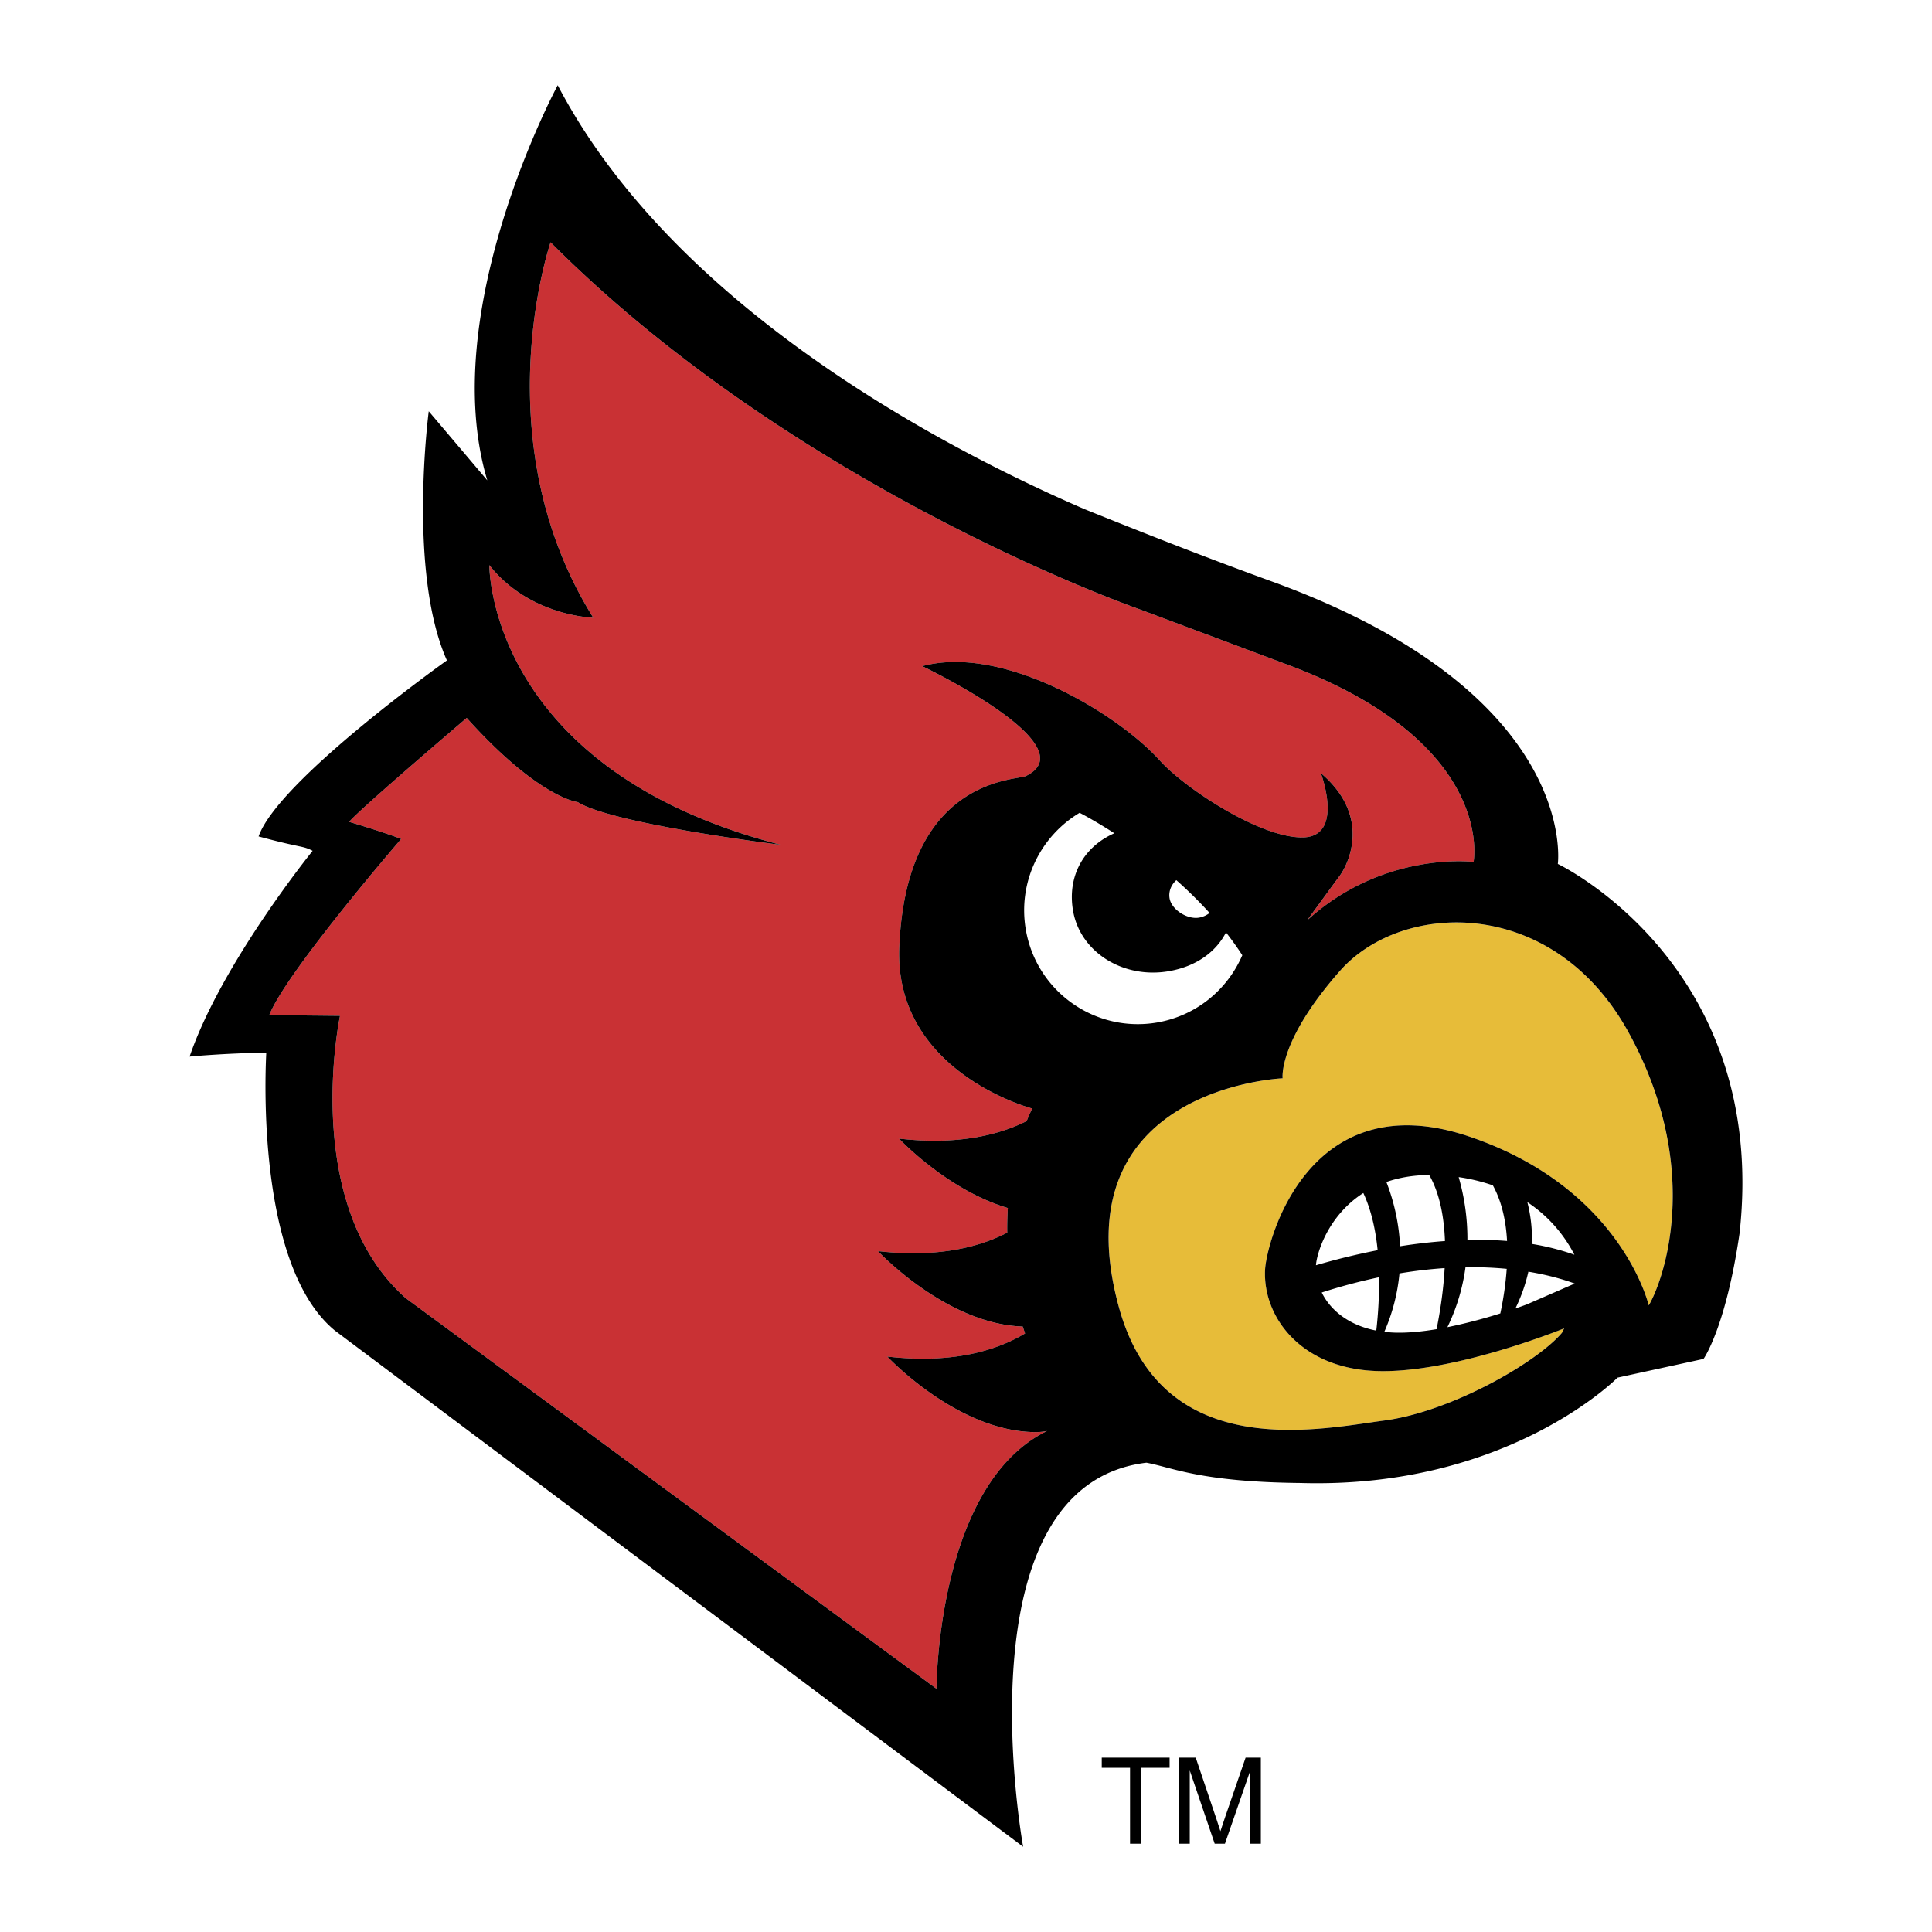
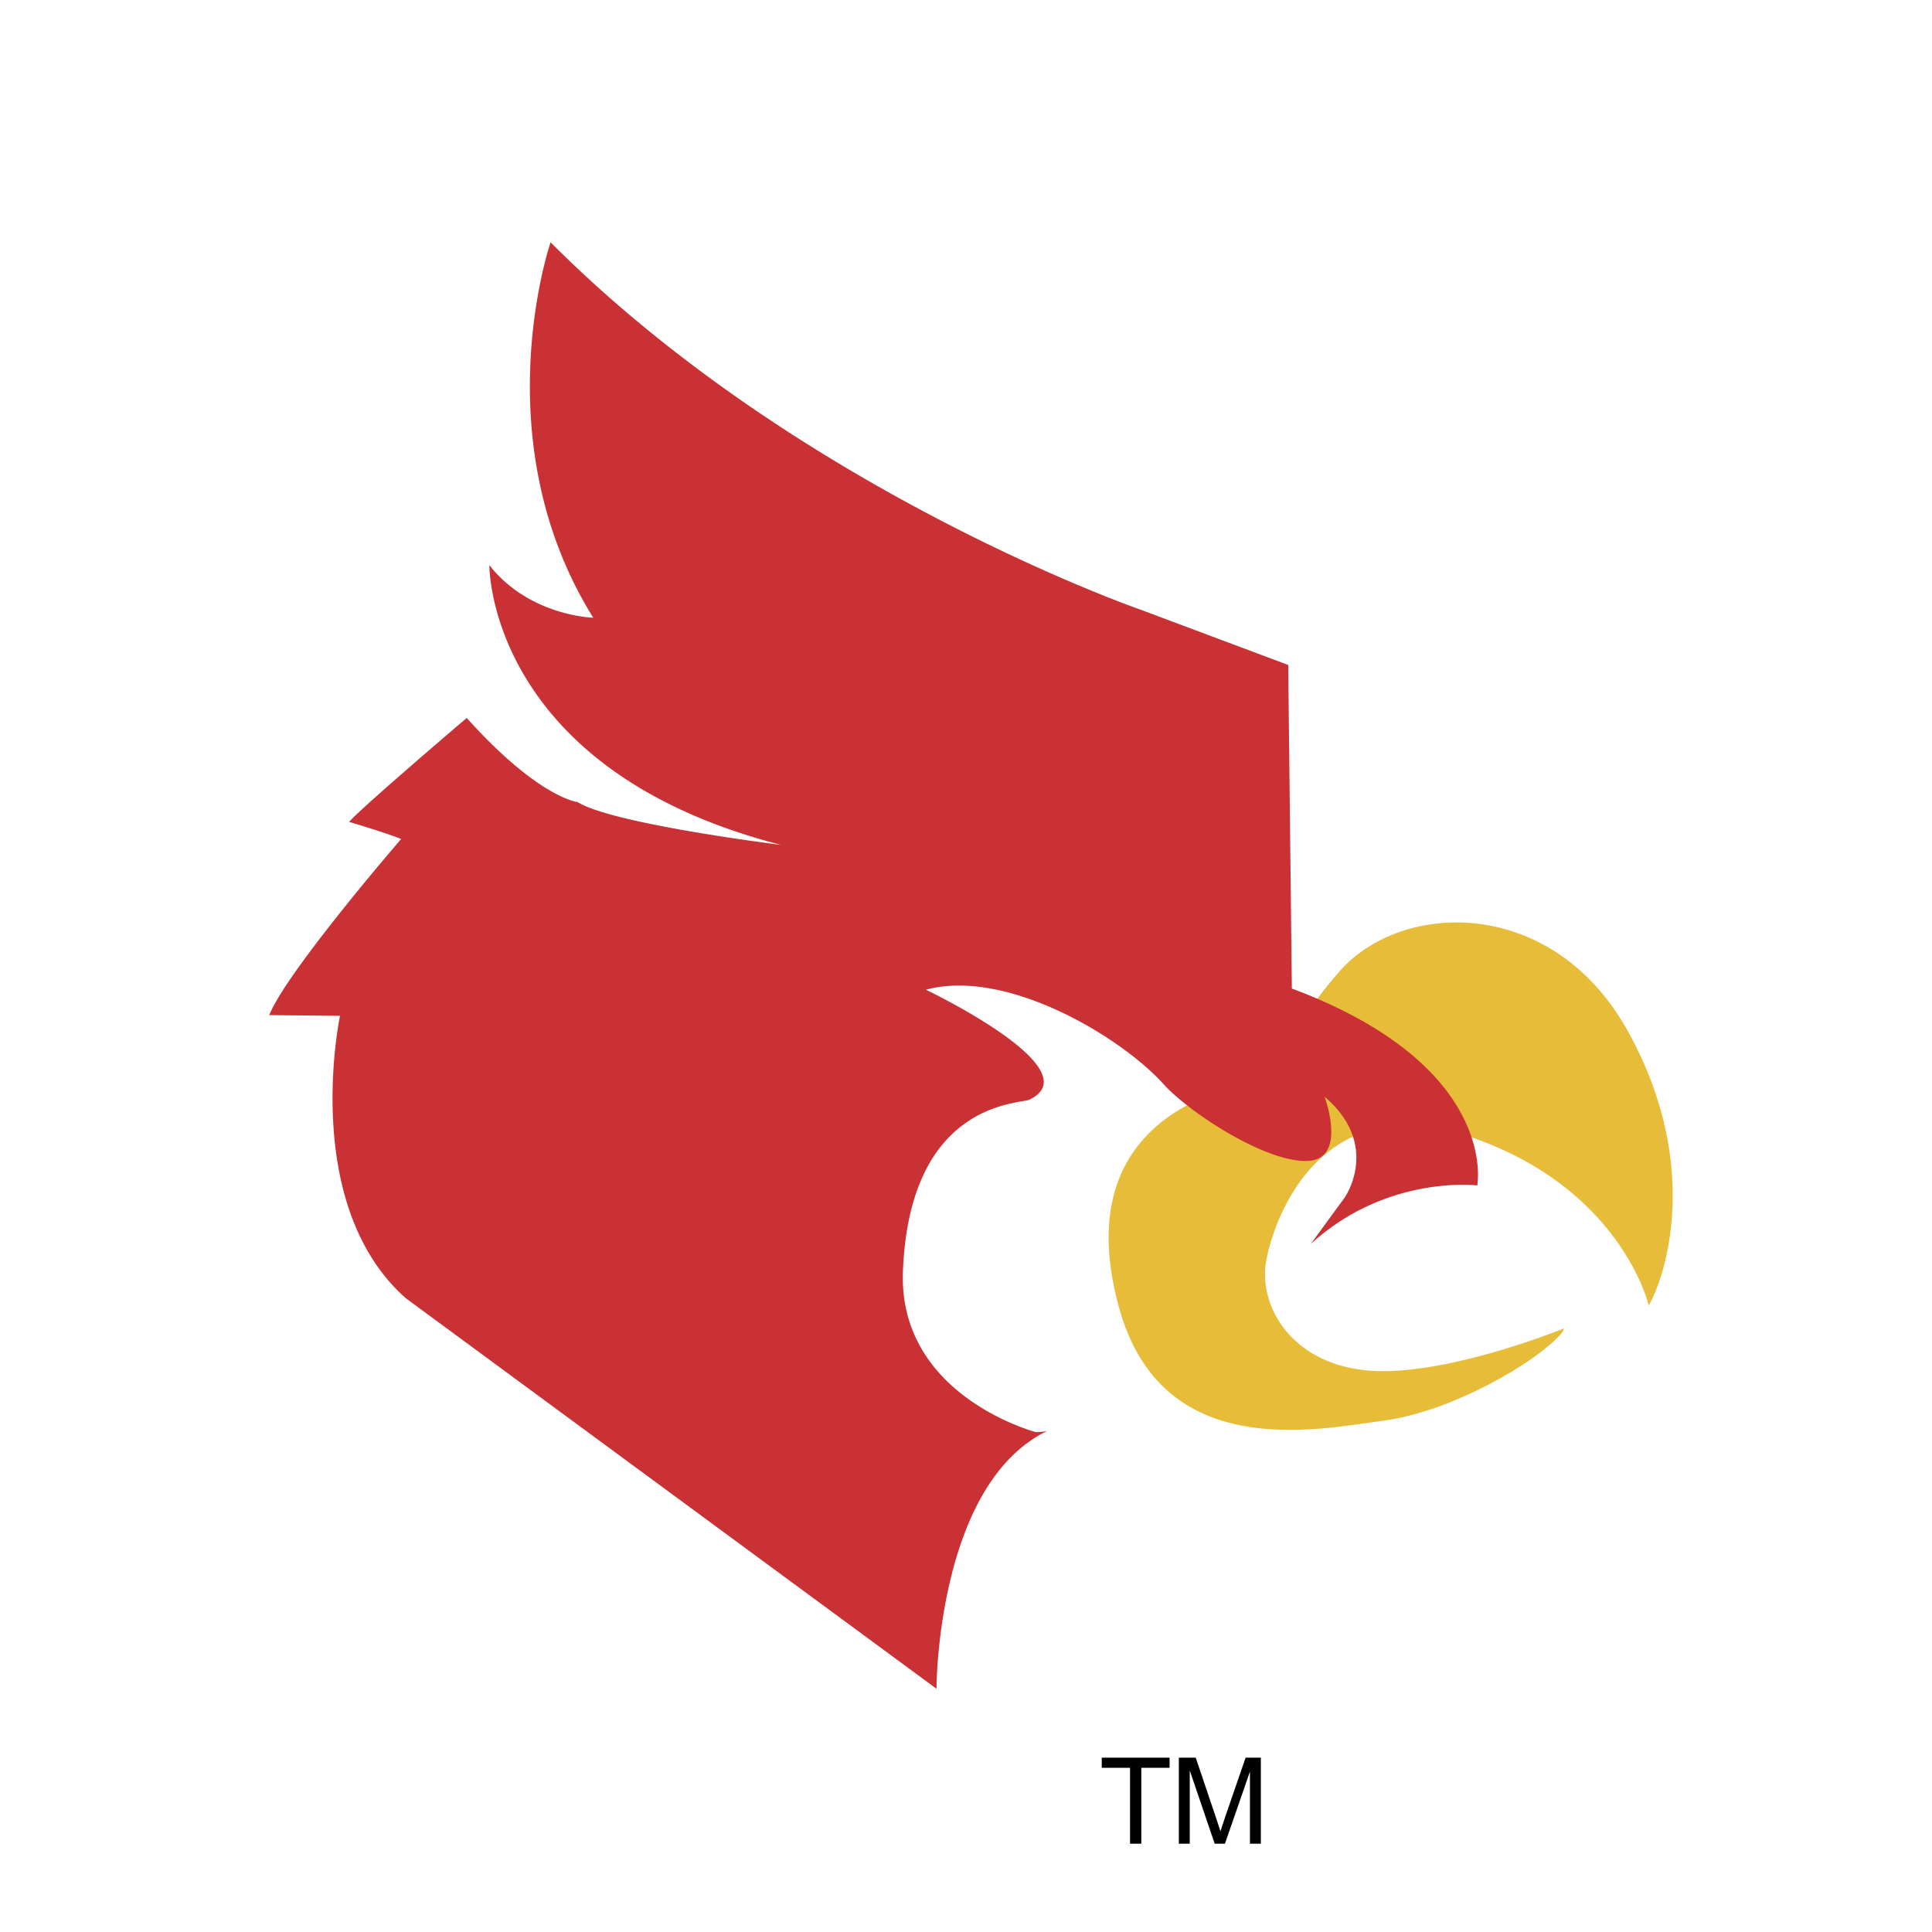
<svg xmlns="http://www.w3.org/2000/svg" width="2500" height="2500" viewBox="0 0 192.756 192.756">
  <g fill-rule="evenodd" clip-rule="evenodd">
    <path fill="#fff" d="M0 0h192.756v192.756H0V0z" />
    <path d="M157.078 125.186a13.913 13.913 0 0 0-4.693-5.246 14.86 14.86 0 0 1 .453 4.17 24.39 24.39 0 0 1 4.24 1.076zM138.115 132.875c.352.041.713.07 1.092.082 1.285.035 2.703-.107 4.121-.346.326-1.609.68-3.785.805-6.092-1.406.094-2.91.264-4.508.529a18.866 18.866 0 0 1-1.51 5.827zM131.869 128.955c.863 1.756 2.684 3.264 5.443 3.799.158-1.393.307-3.281.279-5.322a56.612 56.612 0 0 0-5.722 1.523zM144.408 132.414a52.174 52.174 0 0 0 5.279-1.373c.27-1.264.525-2.805.639-4.447a37.755 37.755 0 0 0-4.113-.162 19.628 19.628 0 0 1-1.805 5.982zM152.486 126.877a16.452 16.452 0 0 1-1.297 3.672c.729-.25 1.162-.416 1.162-.416l4.76-2.072c-1.066-.389-2.613-.852-4.625-1.184zM145.672 117.459c-.049-.008-.094-.01-.141-.018.357 1.211.887 3.469.873 6.266a38.39 38.39 0 0 1 3.955.105c-.105-1.957-.51-3.902-1.416-5.549a18.57 18.57 0 0 0-3.271-.804zM136.02 119.027c-3.562 2.283-4.654 6.059-4.727 7.207a69.287 69.287 0 0 1 6.154-1.5c-.199-2.007-.633-4.004-1.427-5.707zM138.32 117.926a20.363 20.363 0 0 1 1.367 6.412 53.015 53.015 0 0 1 4.477-.52c-.09-2.4-.521-4.752-1.57-6.59-1.643.016-3.055.276-4.274.698zM116.627 96.895c-4.564.795-8.848-1.896-9.566-6.01-.592-3.393.984-6.364 4.115-7.75a44.845 44.845 0 0 0-3.461-2.04c-3.918 2.339-6.197 6.919-5.365 11.686 1.074 6.173 6.949 10.304 13.123 9.232 3.92-.686 7.01-3.309 8.473-6.709a30.933 30.933 0 0 0-1.627-2.274c-1.003 1.95-2.969 3.39-5.692 3.865z" fill="#fff" />
-     <path d="M119.641 91.552c.398-.07.748-.238 1.039-.466a42.648 42.648 0 0 0-3.316-3.272c-.518.462-.793 1.135-.672 1.824.191 1.106 1.744 2.124 2.949 1.914z" fill="#fff" />
    <path d="M162.465 102.971c-7.502-13.626-22.598-13.125-28.787-6.096-6.189 7.027-5.709 10.707-5.709 10.707s-22.332.916-16.344 22.812c4.266 15.596 19.748 12.232 26.48 11.334 6.732-.896 15.258-5.832 17.727-8.75l.225-.447s-10.994 4.486-18.625 4.26c-7.629-.225-11.441-5.385-11.217-10.098.127-2.697 4.246-18.754 20.377-13.299 15.191 5.143 17.904 16.848 17.904 16.848 1.481-2.517 5.473-13.644-2.031-27.271z" fill="#e7bc39" />
-     <path d="M128.525 66.344l-14.854-5.563s-34.015-11.81-58.74-36.606c0 0-6.792 19.751 4.261 37.454 0 0-6.353-.137-10.369-5.244 0 0-.219 20.363 29.091 27.908 0 0-16.784-2.073-20.272-4.265 0 0-3.89-.396-11.077-8.398 0 0-10.607 9.03-11.73 10.367 0 0 3.428 1.017 5.193 1.706 0 0-11.456 13.248-13.163 17.576l7.059.068s-4.009 18.785 6.554 28.17l52.956 38.969s0-20.344 11.029-25.711a5.892 5.892 0 0 1-1.111.109c-7.787 0-14.823-7.537-14.823-7.537 6.678.773 11.055-.693 13.743-2.305-.076-.23-.158-.461-.232-.691-7.637-.236-14.446-7.527-14.446-7.527 6.022.695 10.173-.424 12.899-1.838-.012-.855.01-1.672.059-2.459-6.056-1.791-10.852-6.926-10.852-6.926 5.9.68 10-.381 12.731-1.75.322-.807.557-1.248.557-1.248s-13.771-3.6-13.266-16.089c.689-16.96 11.693-16.629 12.629-17.085 6.285-3.042-10.337-10.963-10.337-10.963 7.995-2.178 19.438 4.671 23.726 9.435 2.467 2.734 9.92 7.664 14.184 7.652 4.262-.013 1.865-6.409 1.865-6.409 5.123 4.345 2.691 9.144 1.887 10.225-1.504 2.042-3.26 4.458-3.26 4.458 7.629-6.957 16.604-5.834 16.604-5.834s2.298-11.855-18.495-19.649z" fill="#c93134" />
-     <path d="M155.424 86.196s2.301-16.99-28.566-28.197c-6.832-2.48-13.033-4.935-18.686-7.213-13.776-5.963-40.887-20.018-52.528-42.282 0 0-12.115 22.438-7.027 39.422 0 0-2.363-2.794-5.84-6.894 0 0-2.114 16.053 1.811 24.857 0 0-16.836 11.961-18.787 17.563 4.447 1.203 4.321.89 5.392 1.434 0 0-9.095 11.233-12.277 20.53 0 0 3.534-.34 7.651-.389-.202 3.893-.583 21.629 6.854 27.732l68.657 51.492s-6.58-36.045 12.301-38.318c2.598.48 5.361 1.922 15.373 2.025 20.684.611 31.629-10.51 31.629-10.51l8.582-1.869s2.211-3.078 3.594-12.531c2.955-26.835-18.133-36.852-18.133-36.852zm-61.99 82.29l-52.956-38.969c-10.563-9.385-6.554-28.17-6.554-28.17l-7.059-.068c1.708-4.328 13.163-17.576 13.163-17.576-1.765-.689-5.193-1.706-5.193-1.706 1.123-1.336 11.73-10.367 11.73-10.367 7.187 8.002 11.077 8.398 11.077 8.398 3.488 2.192 20.272 4.265 20.272 4.265-29.311-7.545-29.091-27.908-29.091-27.908 4.016 5.107 10.369 5.244 10.369 5.244-11.053-17.703-4.261-37.454-4.261-37.454 24.726 24.796 58.741 36.605 58.741 36.605l14.854 5.563c20.793 7.794 18.492 19.648 18.492 19.648s-8.975-1.122-16.604 5.834c0 0 1.756-2.415 3.26-4.458.805-1.081 3.236-5.879-1.887-10.225 0 0 2.396 6.396-1.865 6.409-4.264.012-11.717-4.918-14.184-7.652-4.287-4.763-15.73-11.613-23.726-9.435 0 0 16.622 7.921 10.337 10.963-.936.456-11.94.125-12.629 17.085-.505 12.49 13.266 16.089 13.266 16.089s-.234.441-.557 1.248c-2.73 1.369-6.831 2.43-12.731 1.75 0 0 4.796 5.135 10.852 6.926a32.73 32.73 0 0 0-.059 2.459c-2.727 1.414-6.877 2.533-12.899 1.838 0 0 6.809 7.291 14.446 7.527.074.23.156.461.232.691-2.688 1.611-7.065 3.078-13.743 2.305 0 0 7.036 7.537 14.823 7.537.408 0 .773-.045 1.111-.109-11.027 5.37-11.027 25.713-11.027 25.713zm23.929-80.672a42.648 42.648 0 0 1 3.316 3.272 2.334 2.334 0 0 1-1.039.466c-1.205.21-2.758-.809-2.949-1.914-.121-.689.155-1.362.672-1.824zM102.35 92.78c-.832-4.767 1.447-9.346 5.365-11.686.535.279 1.805.97 3.461 2.04-3.131 1.387-4.707 4.357-4.115 7.75.719 4.114 5.002 6.805 9.566 6.01 2.723-.475 4.689-1.914 5.691-3.866.57.728 1.117 1.486 1.627 2.274-1.463 3.4-4.553 6.023-8.473 6.709-6.173 1.073-12.048-3.058-13.122-9.231zm46.593 25.484c.906 1.646 1.311 3.592 1.416 5.549a38.11 38.11 0 0 0-3.955-.105 22.134 22.134 0 0 0-.873-6.266c.047.008.092.01.141.018 1.201.183 2.285.462 3.271.804zm-6.349-1.035c1.049 1.838 1.48 4.189 1.57 6.59a52.654 52.654 0 0 0-4.477.52 20.363 20.363 0 0 0-1.367-6.412c1.219-.423 2.631-.683 4.274-.698zm-6.574 1.798c.795 1.703 1.229 3.699 1.428 5.707a69.2 69.2 0 0 0-6.154 1.5c.071-1.148 1.163-4.923 4.726-7.207zm1.572 8.405a42.976 42.976 0 0 1-.279 5.322c-2.76-.535-4.58-2.043-5.443-3.799a56.472 56.472 0 0 1 5.722-1.523zm2.033-.383a45.925 45.925 0 0 1 4.508-.529c-.125 2.307-.479 4.482-.805 6.092-1.418.238-2.836.381-4.121.346-.379-.012-.74-.041-1.092-.082a18.88 18.88 0 0 0 1.51-5.827zm6.588-.617c1.506-.02 2.873.043 4.113.162a32.05 32.05 0 0 1-.639 4.447 52.174 52.174 0 0 1-5.279 1.373 19.628 19.628 0 0 0 1.805-5.982zm6.273.445c2.012.332 3.559.795 4.625 1.184l-4.76 2.072s-.434.166-1.162.416a16.47 16.47 0 0 0 1.297-3.672zm-.101-6.938a13.913 13.913 0 0 1 4.693 5.246 24.48 24.48 0 0 0-4.24-1.076 14.865 14.865 0 0 0-.453-4.17zm12.111 10.303s-2.713-11.705-17.904-16.848c-16.131-5.455-20.25 10.602-20.377 13.299-.225 4.713 3.588 9.873 11.217 10.098 7.631.227 18.625-4.26 18.625-4.26l-.225.447c-2.469 2.918-10.994 7.854-17.727 8.75-6.732.898-22.215 4.262-26.48-11.334-5.988-21.896 16.344-22.812 16.344-22.812s-.48-3.68 5.709-10.707c6.189-7.029 21.285-7.531 28.787 6.096 7.504 13.627 3.512 24.754 2.031 27.271z" />
+     <path d="M128.525 66.344l-14.854-5.563s-34.015-11.81-58.74-36.606c0 0-6.792 19.751 4.261 37.454 0 0-6.353-.137-10.369-5.244 0 0-.219 20.363 29.091 27.908 0 0-16.784-2.073-20.272-4.265 0 0-3.89-.396-11.077-8.398 0 0-10.607 9.03-11.73 10.367 0 0 3.428 1.017 5.193 1.706 0 0-11.456 13.248-13.163 17.576l7.059.068s-4.009 18.785 6.554 28.17l52.956 38.969s0-20.344 11.029-25.711a5.892 5.892 0 0 1-1.111.109s-13.771-3.6-13.266-16.089c.689-16.96 11.693-16.629 12.629-17.085 6.285-3.042-10.337-10.963-10.337-10.963 7.995-2.178 19.438 4.671 23.726 9.435 2.467 2.734 9.92 7.664 14.184 7.652 4.262-.013 1.865-6.409 1.865-6.409 5.123 4.345 2.691 9.144 1.887 10.225-1.504 2.042-3.26 4.458-3.26 4.458 7.629-6.957 16.604-5.834 16.604-5.834s2.298-11.855-18.495-19.649z" fill="#c93134" />
    <path d="M112.744 183.945v-7.572h-2.822v-1.01h6.769v1.01h-2.822v7.572h-1.125zM117.613 183.945v-8.582h1.686l2.049 6.07c.189.564.328.988.414 1.268.098-.312.25-.77.457-1.373l2.055-5.965h1.521v8.582h-1.088v-7.191l-2.494 7.191h-1.023l-2.488-7.305v7.305h-1.089z" />
  </g>
</svg>